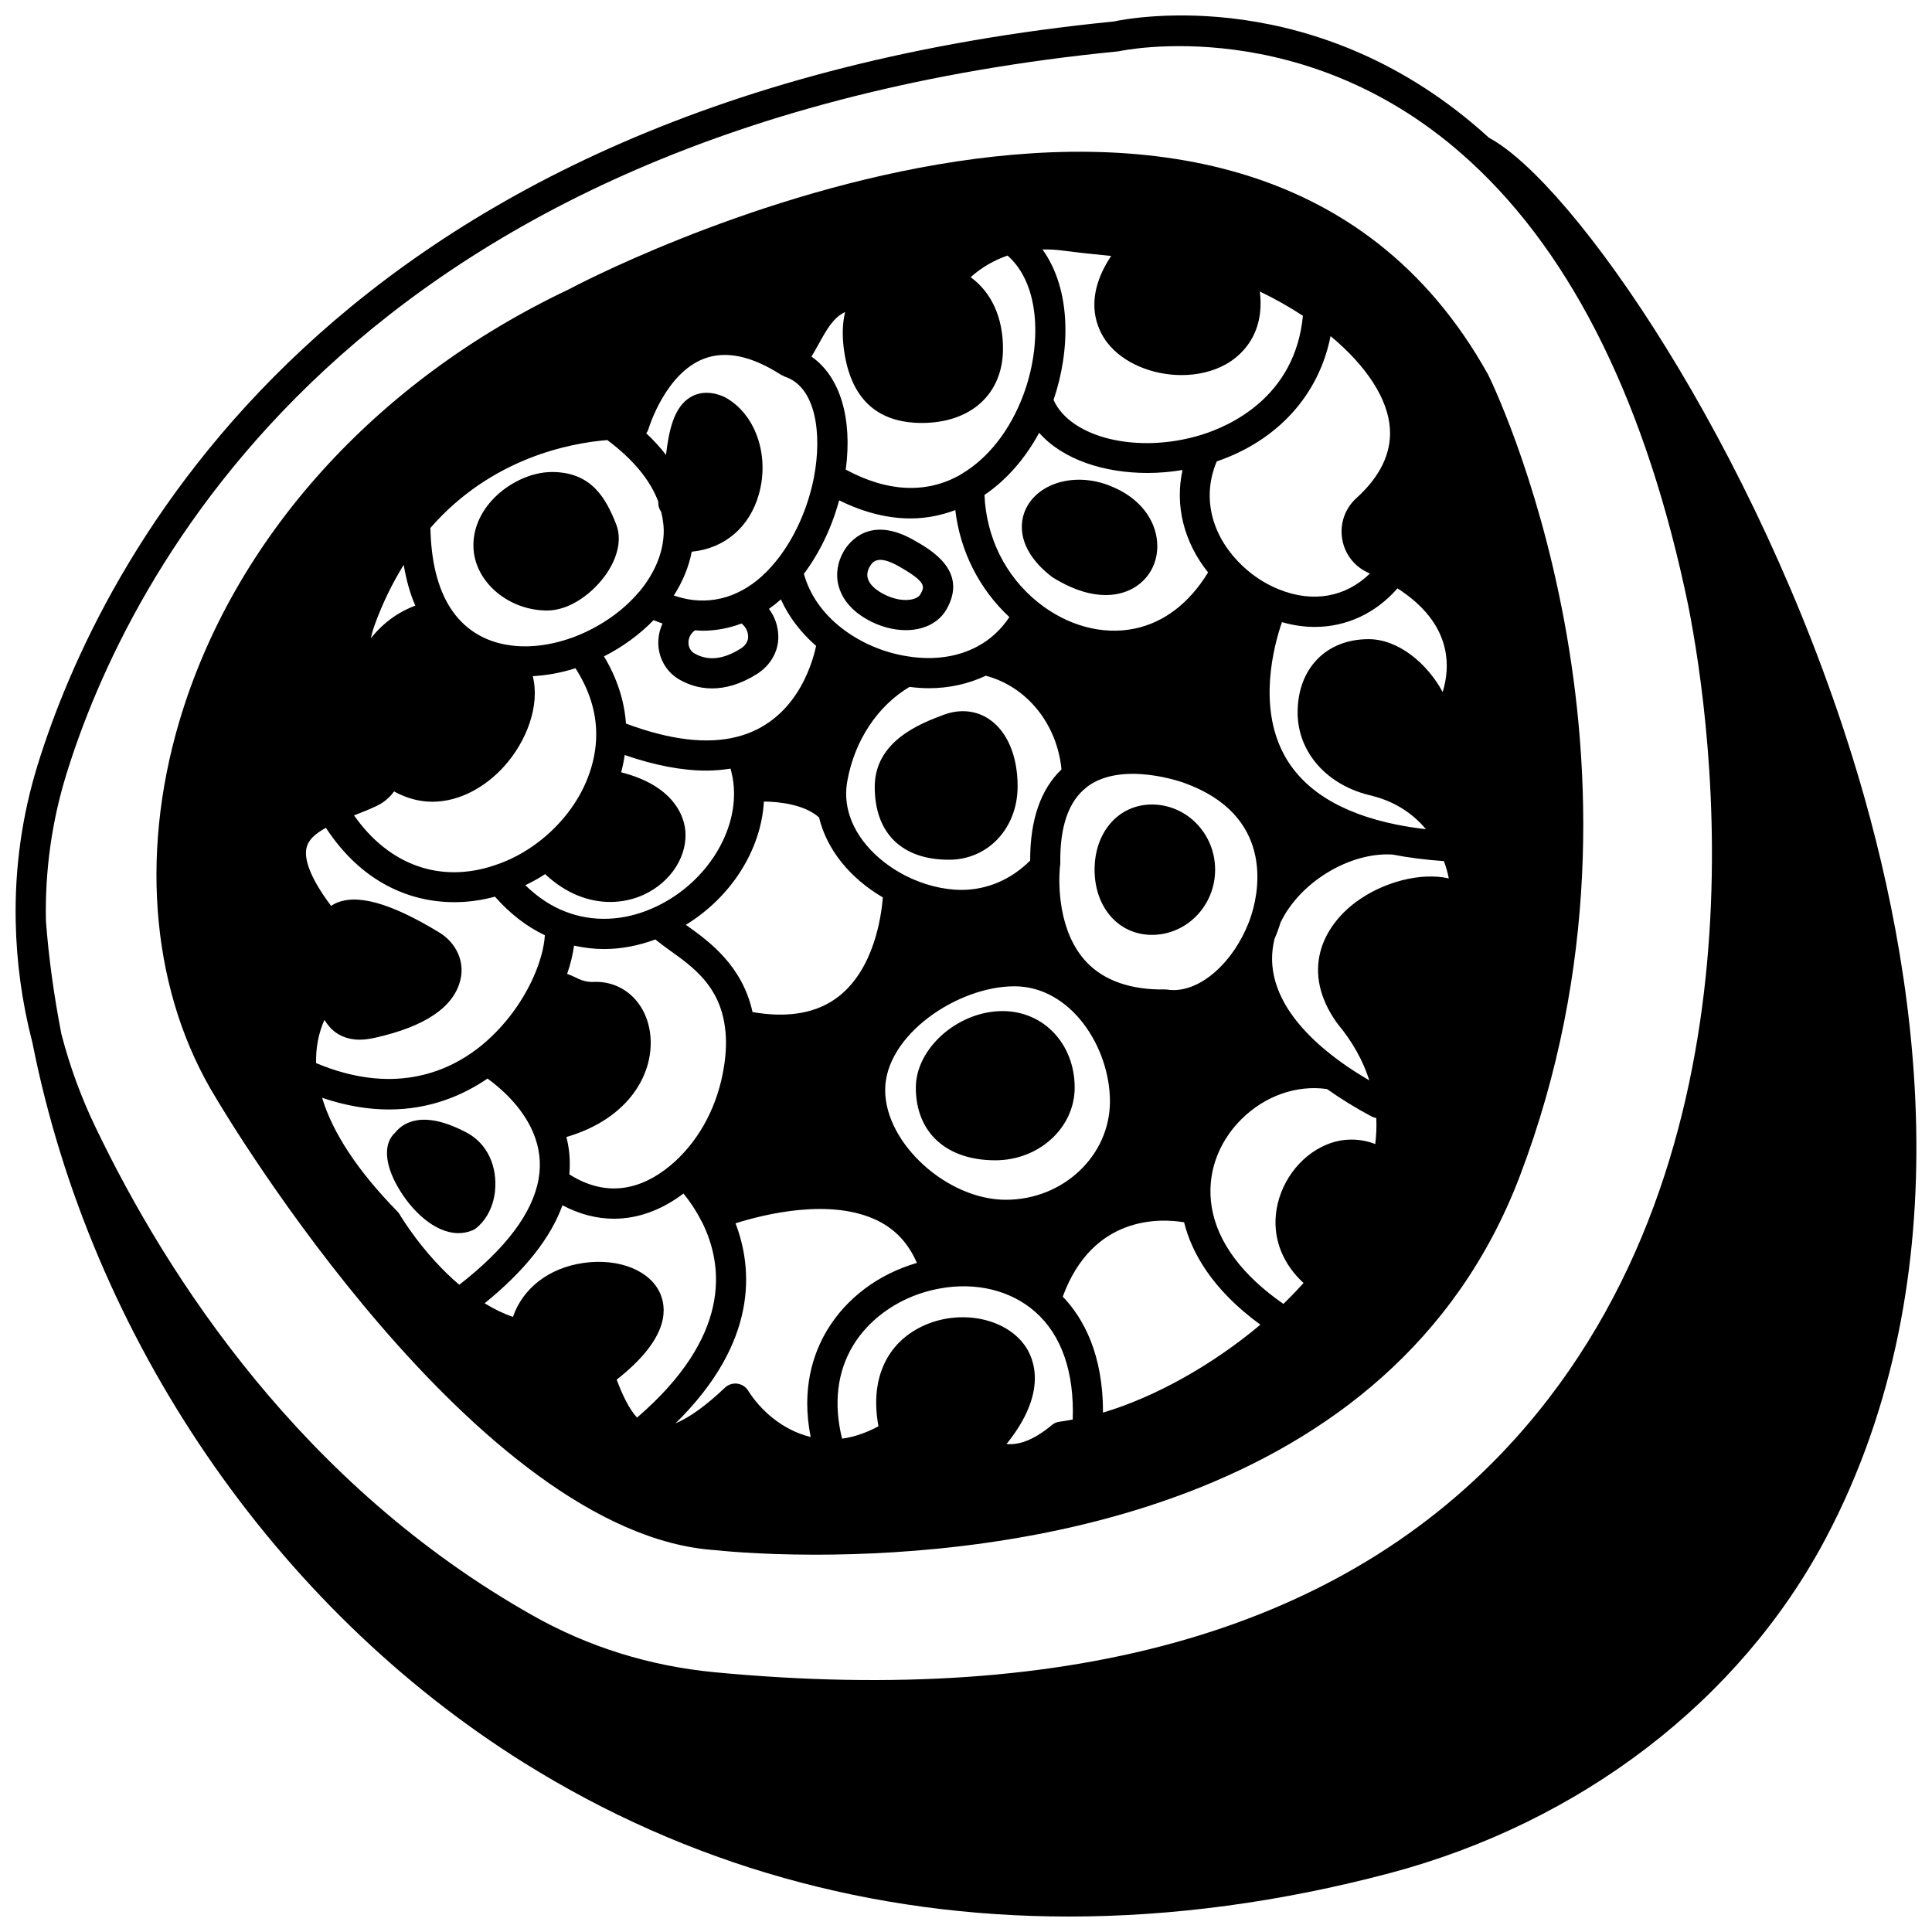
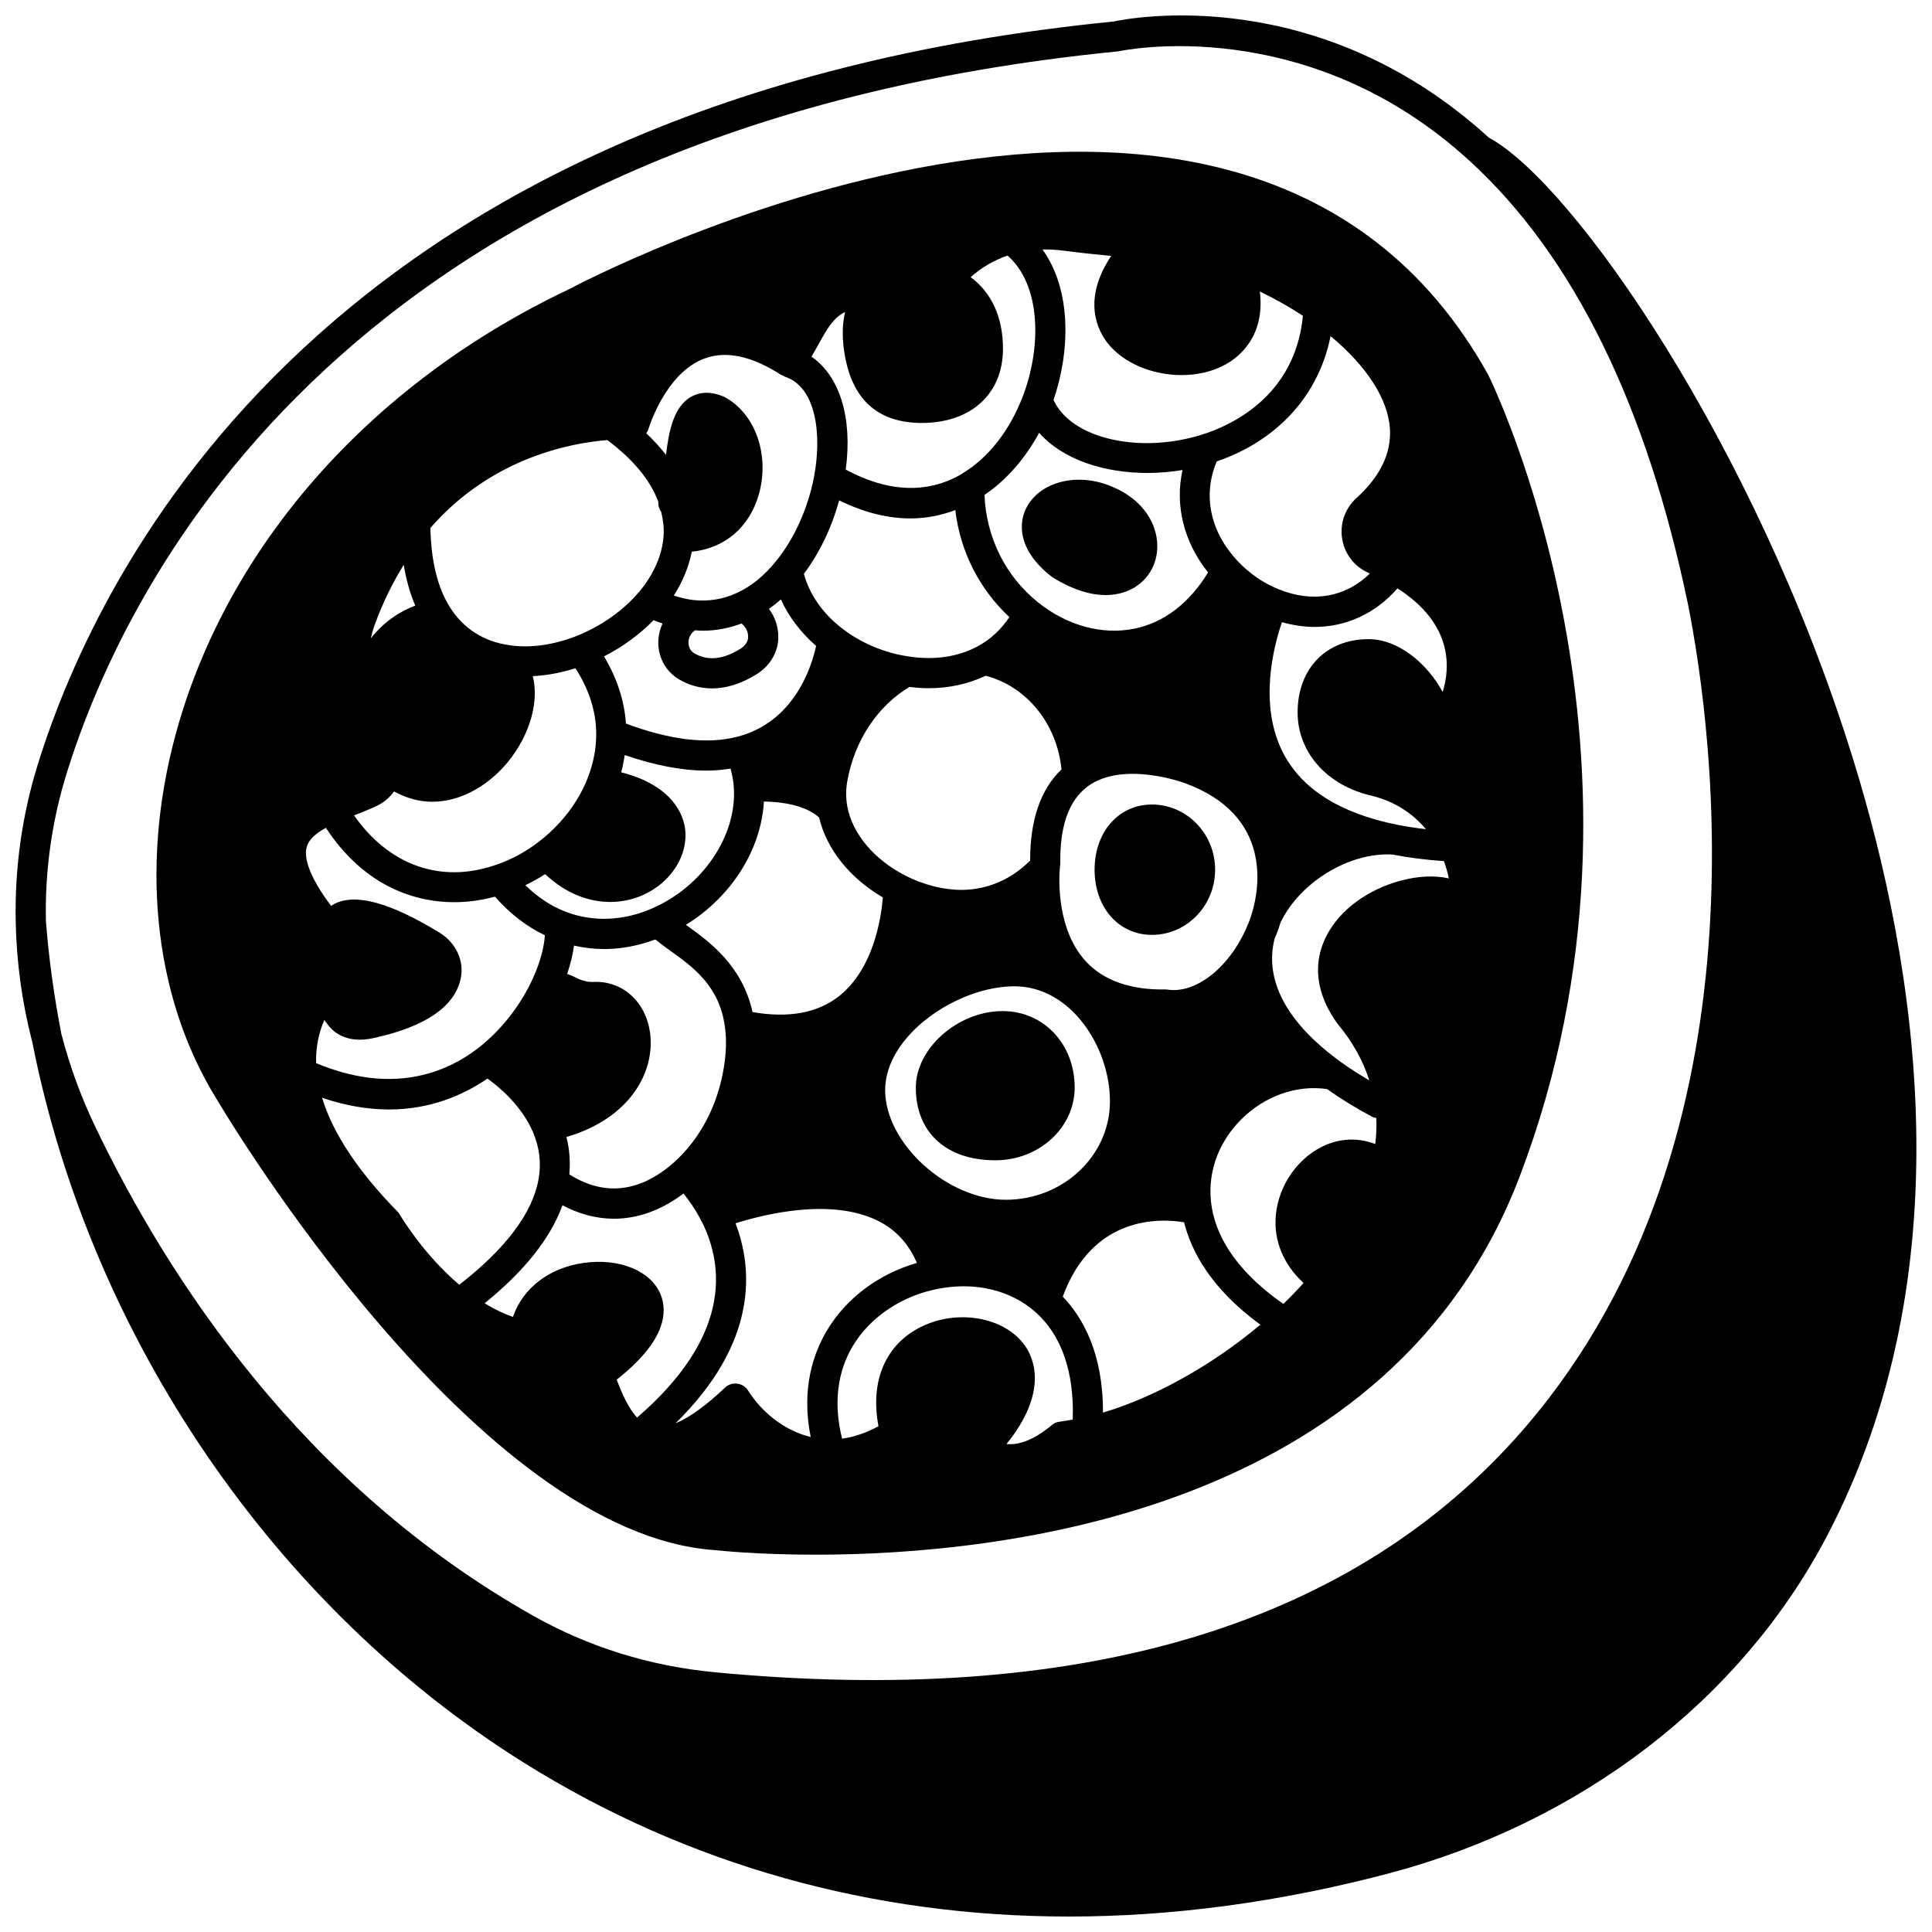
<svg xmlns="http://www.w3.org/2000/svg" width="800px" height="800px" version="1.1" viewBox="144 144 512 512">
  <defs>
    <clipPath id="a">
      <path d="m148.09 148.09h503.81v503.81h-503.81z" />
    </clipPath>
  </defs>
  <path d="m333.64 554.81c0.41 0.051 10.613 1.199 26.48 1.199 49.18 0 152.67-11.066 186.64-100.3 42.004-110.36-7.812-211.29-8.395-212.43-65.387-117.57-242.08-23.449-243.66-22.582-51.223 24.281-88.844 66.031-103.2 114.54-10.672 36.051-7.086 72.473 9.797 99.855 2.781 4.715 69.051 115.65 132.34 119.72zm103.8-320c4.269 5.5 12.055 8.594 19.684 8.59 4.148 0 8.262-0.914 11.73-2.852 3.547-1.98 10.461-7.457 9.016-19.297 3.984 1.918 7.824 4.082 11.414 6.434-2.055 21.574-19.418 29.258-27 31.578-16.789 5.141-34.559 0.793-39.086-9.285 4.434-12.926 4.816-29.117-2.934-39.871 1.715-0.023 3.473 0.047 5.289 0.289 4.488 0.586 8.879 1.047 12.922 1.43-7.762 11.629-3.547 19.742-1.035 22.984zm65.867 148.26c-8.793 6.535-14.727 18.383-5.004 32.023 0.023 0.031 0.059 0.039 0.082 0.07 0.039 0.055 0.059 0.121 0.105 0.172 3.941 4.731 6.727 9.75 8.395 14.977-2.707-1.598-5.285-3.219-7.543-4.871-14.301-10.332-20.367-21.637-17.555-32.699 0.609-1.375 1.129-2.793 1.555-4.238 5.094-10.688 18.309-18.742 29.707-18.039 4.16 0.82 8.656 1.387 13.605 1.742 0.539 1.488 0.992 3.012 1.293 4.578-7.504-1.699-17.535 0.996-24.641 6.285zm-195.88 126.55c12.938-10.164 13.555-17.828 11.645-22.559-2.539-6.273-10.938-9.723-20.422-8.371-9.23 1.309-16.125 6.754-18.715 14.305-2.488-0.855-4.992-2.074-7.504-3.613 10.586-8.574 17.488-17.277 20.625-25.969 4.473 2.363 9.066 3.562 13.648 3.562 6.297 0 12.559-2.246 18.426-6.672 1.391 1.695 3.188 4.188 4.773 7.34 0.031 0.062 0.082 0.113 0.121 0.172 5.988 12.004 7.551 30.547-17.199 51.863-2.203-2.398-3.902-6.102-5.398-10.059zm-59-155.88c3.43 1.871 6.844 2.731 10.129 2.731 7.512 0 14.316-4.184 18.934-9.258 6.102-6.707 9.66-16.27 7.699-24.027 3.695-0.191 7.492-0.883 11.316-2.094 3.566 5.555 5.481 11.375 5.496 17.375 0 0.023-0.012 0.043-0.012 0.066 0 0.027 0.016 0.051 0.016 0.078-0.004 3.875-0.773 7.777-2.285 11.621-2.512 6.453-7.184 12.496-13.156 17.012-3.539 2.68-7.359 4.707-11.395 6.039-14.449 4.926-28.117-0.02-37.344-13.195 0.051-0.02 0.109-0.043 0.16-0.062 2.051-0.805 4.062-1.594 5.848-2.453 1.883-0.891 3.445-2.223 4.594-3.832zm78.898-63.535c8.66-0.852 15.34-6.441 17.809-15.309 2.875-10.344-0.953-21.344-9.156-25.703-4.16-1.855-7.148-1.016-8.914 0.008-4.519 2.617-5.812 8.992-6.566 15.34-1.516-1.949-3.25-3.859-5.227-5.711 0.273-0.371 0.488-0.789 0.617-1.25 0.043-0.148 4.43-14.668 14.738-18.547 5.766-2.168 12.625-0.699 20.426 4.34 0.168 0.109 0.355 0.137 0.527 0.215 0.145 0.066 0.25 0.176 0.402 0.227 8.312 2.707 9.883 15.27 7.75 26.523-1.582 8.352-5.281 16.543-10.172 22.488-3.094 3.812-6.535 6.598-10.254 8.293-3.664 1.703-7.574 2.336-11.605 1.891-1.645-0.191-3.363-0.605-5.133-1.188 2.383-3.723 3.981-7.644 4.758-11.617zm40.375-53.223c1.812 12.676 8.738 19.102 20.59 19.102 13.07 0 21.512-7.719 21.512-19.672 0-8.34-3.082-14.953-8.574-18.957 2.91-2.613 6.207-4.484 9.785-5.727 8.918 7.828 8.977 24.176 4.16 36.992-3.492 9.328-9.312 16.75-16.391 20.906-0.035 0.02-0.055 0.059-0.094 0.082-8.961 5.211-19.496 4.731-30.555-1.262 1.836-13.738-1.586-24.738-9.082-29.934 0.676-1.129 1.309-2.25 1.918-3.359 2.231-4.031 3.91-7 7-8.465-0.734 3.008-0.824 6.445-0.27 10.293zm141.03 203.3c0.117 2.269 0 4.578-0.277 6.902-4.144-1.598-8.617-1.605-12.883 0.148-7.269 3-12.684 10.484-13.457 18.629-0.648 6.789 2.019 13.16 7.34 18.043-1.652 1.84-3.434 3.691-5.34 5.543-10.891-7.555-17.477-16.363-18.992-25.645-1.395-8.438 1.465-16.922 7.844-23.273 6.238-6.215 14.66-9.172 22.707-8.02 3.519 2.492 7.457 4.945 11.848 7.285 0.387 0.207 0.797 0.316 1.211 0.387zm-83.848 80.465c-0.781 0.082-1.52 0.398-2.121 0.902-5.109 4.25-8.984 5.316-12.023 5.035 11.121-13.789 7.266-22.73 4.836-26.133-5.266-7.398-17.434-9.684-27.109-5.098-9.762 4.625-13.941 14.43-11.66 26.523-3.219 1.734-6.445 2.848-9.645 3.281-2.281-9.148-1.332-17.605 2.871-24.605 4.652-7.758 13.242-13.43 22.98-15.18 9.613-1.777 18.863 0.477 25.336 6.184 6.992 6.152 10.367 16 9.938 28.531-1.129 0.191-2.211 0.434-3.402 0.559zm-130.78-75.43c16.934-4.941 23.457-17.281 22.195-27.391-1.066-8.508-7.394-14.098-15.145-13.703-1.301 0.066-2.832-0.289-4.281-1.027-0.836-0.438-1.719-0.801-2.574-1.102 0.914-2.621 1.496-5.125 1.832-7.496 2.602 0.582 5.258 0.91 7.945 0.91 4.539 0 9.133-0.883 13.605-2.539 1.168 0.949 2.414 1.883 3.762 2.848 6.223 4.441 13.27 9.48 14.676 20.406 0.445 3.106 0.355 6.644-0.266 10.523-1.578 9.988-6.199 18.898-13.02 25.098-6.348 5.769-16.219 10.812-27.953 3.379 0.293-3.328 0.07-6.637-0.777-9.906zm72.281-168.72c7.016 3.461 13.34 4.793 18.875 4.793 4.523 0 8.461-0.922 11.906-2.211 1.297 10.938 6.336 20.902 14.332 28.363-2.215 3.305-5.023 5.93-8.438 7.758-5.238 2.816-11.594 3.734-18.43 2.644-6.328-0.941-12.566-3.594-17.555-7.473-5.176-4.035-8.551-9.004-10.031-14.402 4.172-5.566 7.379-12.266 9.34-19.473zm2.168 81.121c-0.414-2.234-0.414-4.5 0.004-6.769 1.91-10.711 8.051-19.91 16.473-24.91 1.723 0.211 3.43 0.348 5.102 0.348 5.426 0 10.523-1.156 15.113-3.309 10.918 2.887 18.887 12.781 20.062 24.824-5.519 5.277-8.328 13.371-8.305 24.152-4.977 5.004-11.383 7.777-18.199 7.777-4.809 0-10.098-1.348-14.891-3.793-8.297-4.273-14.043-11.117-15.359-18.32zm63.395-5.062c0.113-0.09 0.227-0.184 0.328-0.285 9.406-6.809 25.367-0.961 25.582-0.879 23.625 8.52 19.758 28.32 18 34.215-0.02 0.062-0.039 0.129-0.059 0.195-0.387 1.359-0.879 2.699-1.469 3.977-0.051 0.113-0.098 0.227-0.137 0.34-4.688 10.406-13.395 17.172-20.785 16.039-0.195-0.027-0.391-0.043-0.586-0.043h-0.059c-9.008 0.16-16.176-2.316-20.844-7.273-7.672-8.156-7.344-21.051-7.074-24.684l0.125-1.195c0.016-0.148 0.02-0.297 0.02-0.445-0.121-9.59 2.215-16.312 6.957-19.961zm-19.109 52.723c14.914 0 25.309 16.078 25.309 30.508 0 14.375-12.379 26.066-27.586 26.066-15.543 0-31.984-14.941-31.984-29.066-0.004-14.551 19.16-27.508 34.262-27.508zm-66.395-48.965c4.488 0.047 10.965 0.914 14.621 4.231 2.031 8.438 8.055 15.98 16.902 21.188-0.43 5.301-2.402 18.793-11.523 26.086-5.68 4.547-13.43 5.961-23.012 4.293-2.719-12.305-11.402-18.648-17.352-22.895-0.113-0.078-0.211-0.152-0.32-0.227 12.027-7.379 19.945-19.836 20.684-32.676zm79.199 131.21c7.926-21.598 25.828-20.77 32.156-19.703 1.887 7.613 7.086 17.574 20.215 27.137-12.75 10.715-27.98 19.227-41.715 23.297 0.059-15.535-5.231-25.086-10.656-30.73zm18.984-177.02c-8.504 1.738-17.809-0.789-25.496-6.941-8.68-6.938-13.758-17.23-14.234-28.496 5.793-3.93 10.766-9.586 14.488-16.473 6.297 7.152 17.277 10.648 28.73 10.648 3.086 0 6.199-0.281 9.27-0.781-2.066 9.309 0.305 19.047 6.769 27.145-4.981 8.141-11.672 13.293-19.527 14.898zm-102.36 2.199c0.02 1.109-0.719 2.273-1.891 3.031-4.656 2.938-8.676 3.391-12.277 1.363-1.582-0.875-1.676-2.473-1.641-3.113 0.051-1.031 0.582-2.273 1.746-3.051 0.672 0.043 1.344 0.113 2.012 0.113 3.555 0 7.004-0.668 10.316-1.914 1.477 1.258 1.719 2.594 1.734 3.57zm-25.059-4.453c0.797 0.328 1.582 0.617 2.367 0.887-0.629 1.363-1.02 2.856-1.102 4.426-0.234 4.398 1.969 8.434 5.731 10.52 2.176 1.223 5.043 2.254 8.512 2.254 3.426 0 7.441-1.012 11.957-3.859 3.566-2.297 5.652-5.996 5.59-9.902-0.039-2.75-0.914-5.227-2.484-7.32 1.082-0.758 2.141-1.594 3.168-2.508 2.051 4.543 5.195 8.711 9.332 12.332-1.18 5.461-5.719 20.172-20.926 24.074-7.934 2.047-17.848 0.848-29.461-3.5-0.449-6.164-2.41-12.125-5.828-17.805 4.977-2.527 9.453-5.816 13.145-9.598zm-28.738 67.305c5.711 5.359 11.812 7.375 17.238 7.375 3.25 0 6.254-0.719 8.801-1.879 7.453-3.398 11.992-10.648 11.035-17.625-0.48-3.473-3.152-11.352-16.93-14.855 0.406-1.52 0.715-3.047 0.941-4.578 7.844 2.699 15.105 4.129 21.637 4.129 2.231 0 4.352-0.211 6.414-0.527 0.449 1.684 0.785 3.383 0.871 5.113 0.801 12.695-8.281 26.117-21.609 31.914-7.641 3.367-15.801 3.684-22.996 0.883-3.82-1.453-7.379-3.828-10.652-7.016 1.789-0.859 3.551-1.824 5.25-2.934zm-15.277 54.176c3.156 2.269 9.082 7.231 12.062 14.215 1.734 4.074 2.227 8.258 1.469 12.449-1.598 9.004-8.707 18.41-21.008 27.984-9.676-8.203-15.719-18.5-15.781-18.613-0.164-0.289-0.371-0.555-0.605-0.797-10.508-10.727-17.152-20.824-19.973-30.148 6.438 2.188 12.352 3.102 17.723 3.102 10.93 0 19.641-3.766 26.113-8.191zm65.73 38.359c7.734-2.438 25.332-6.797 37.699-0.688 4.777 2.359 8.156 6.086 10.367 11.188-10.137 2.934-18.66 9.273-23.809 17.852-3.574 5.953-6.922 15.441-4.34 28.277-7.539-1.824-13.367-7.168-16.578-12.293-0.637-1.016-1.699-1.695-2.887-1.844-1.18-0.145-2.391 0.238-3.254 1.066-5.059 4.797-9.418 7.922-13.098 9.453 21.988-21.582 20.492-41.043 15.898-53.012zm187.4-140.8c-4.074-7.539-11.699-14.004-19.652-14.004-11.238 0-18.789 7.809-18.789 19.43 0 10.609 7.867 19.398 19.605 22.047 0.031 0.012 0.062 0.016 0.102 0.027 0.059 0.012 0.113 0.035 0.176 0.047 0.016 0.004 0.027 0.016 0.043 0.02 5.723 1.457 10.523 4.512 14.078 8.789-2.719-0.316-5.285-0.711-7.668-1.191-15.102-3.035-25.262-9.453-30.199-19.074-6.488-12.645-2.559-27.957-0.293-34.602 2.93 0.828 5.84 1.262 8.684 1.262 8.348 0 16.086-3.535 21.938-10.215 6.887 4.414 11.098 9.723 12.523 15.824 0.992 4.242 0.504 8.219-0.547 11.641zm-22.859-51.391c-3.023 2.742-4.434 6.777-3.777 10.805 0.652 4.012 3.258 7.379 6.988 9.016 0.129 0.055 0.238 0.117 0.363 0.168-6.394 6.262-15.125 7.875-24.191 4.168-4.047-1.621-7.82-4.227-10.918-7.539-7.277-7.762-9.23-17.496-5.477-26.332 16.199-5.57 27.062-17.617 30.164-33.211 9.551 7.934 15.223 16.652 15.727 24.535 0.406 6.496-2.578 12.68-8.879 18.391zm-198.52-15.375c6.848 5.117 11.391 10.609 13.527 16.367-0.09 0.961 0.203 1.895 0.758 2.676 0.516 2.137 0.785 4.246 0.621 6.406-0.348 5.039-2.609 10.172-6.523 14.852-0.027 0.031-0.066 0.043-0.098 0.074-4.137 4.883-10.012 8.996-16.508 11.574-6.164 2.398-12.301 3.234-17.781 2.406-6.719-0.957-12.129-4.406-15.656-9.98-3.328-5.238-5.043-12.359-5.223-21.086 16.168-18.578 37.133-22.516 46.883-23.289zm-50.883 43.875c-3.469 1.281-7.957 3.805-11.801 8.691 0.273-1.18 0.59-2.359 1.02-3.531 2.09-5.797 4.707-11.098 7.707-15.973 0.668 3.945 1.66 7.586 3.074 10.812zm-23.691 58.883c9.465 14.461 22.242 19.707 34.051 19.707 3.731 0 7.348-0.539 10.746-1.465 3.969 4.508 8.402 7.934 13.23 10.227-0.191 3.188-1.262 7.203-3.106 11.281-3.289 7.281-8.488 13.914-14.629 18.668-8.516 6.559-22.785 12.367-42.887 3.938-0.109-4.062 0.629-7.887 2.195-11.449 0.852 1.336 1.82 2.5 3.023 3.344 2.117 1.484 4.387 1.898 6.336 1.898 1.738 0 3.231-0.332 4.141-0.535 13.27-2.969 20.867-8.16 22.562-15.398 1.145-4.738-1.113-9.746-5.598-12.469-13.055-7.949-22.129-10.434-27.75-7.617-0.344 0.172-0.633 0.371-0.926 0.57-6.297-8.383-7.098-13.004-6.516-15.43 0.449-1.926 2.043-3.578 5.125-5.269z" />
-   <path d="m288.98 305.79c6.289 0 12.461-4.93 15.785-9.82 3.082-4.535 4.008-9.289 2.523-13.039v-0.008c-2.664-6.695-6.394-13.836-17.031-13.836-5.5 0-11.738 2.938-15.883 7.492-3.562 3.906-5.281 8.637-4.852 13.305 0.805 8.77 9.527 15.906 19.457 15.906z" />
-   <path d="m249.33 458.39c3.66 6.481 9.898 12.402 16.16 12.402 1.242 0 2.488-0.23 3.711-0.738 0.246-0.102 0.477-0.227 0.699-0.375 0.453-0.305 4.457-3.168 5.262-9.801 0.75-6.832-2.086-12.844-7.414-15.676-11.398-6.082-16.727-2.879-19.02-0.059-3.09 2.809-2.887 8.066 0.602 14.246z" />
  <path d="m439.04 273.12c-8.734-3.945-18.691-1.848-22.672 4.781-2.781 4.629-2.578 12.035 6.348 18.934 0.113 0.09 0.23 0.168 0.352 0.242 5.684 3.5 10.328 4.621 13.945 4.621 3.5 0 6.047-1.051 7.648-2.027 4.113-2.5 6.359-6.969 5.996-11.949-0.449-6.246-4.824-11.719-11.617-14.602z" />
-   <path d="m373.85 308.19c3.254 1.84 6.856 2.809 10.203 2.809 1.438 0 2.84-0.18 4.137-0.547 3.012-0.848 5.328-2.598 6.707-5.07 5.656-10.117-4.133-15.648-8.84-18.309-11.578-6.547-17.004 0.574-18.406 2.93-1.738 2.941-2.234 6.254-1.402 9.328 0.676 2.484 2.539 6.035 7.602 8.859zm0.684-14.105c0.383-0.648 1.023-1.715 2.754-1.715 1.098 0 2.641 0.43 4.832 1.668 7.57 4.273 6.902 5.465 5.793 7.441 0 0 0 0.004-0.004 0.008-0.398 0.719-1.25 1.086-1.891 1.266-2.285 0.645-5.434 0.059-8.258-1.531-2.094-1.172-3.41-2.547-3.793-3.973-0.27-1.004-0.078-2.074 0.566-3.164z" />
-   <path d="m395.49 371.84c10.371 0 18.191-8.371 18.191-19.473 0-7.961-2.699-14.402-7.402-17.672-3.5-2.434-7.82-2.887-12.195-1.266-5.93 2.219-18.27 6.84-18.27 19.098 0.004 12.273 7.172 19.312 19.676 19.312z" />
  <path d="m449.27 391.75c9.238 0 16.75-7.75 16.75-17.273 0-9.523-7.512-17.273-16.75-17.273-8.805 0-15.195 7.266-15.195 17.273 0 10.008 6.387 17.273 15.195 17.273z" />
  <path d="m407.77 451.49c11.594 0 21.031-8.648 21.031-19.27 0-11.555-8.215-20.27-19.109-20.27-11.82 0-22.988 9.852-22.988 20.27-0.008 11.883 8.066 19.27 21.066 19.27z" />
  <g clip-path="url(#a)">
    <path d="m634.9 344.57c-25.688-82.633-74.051-152.12-96.324-164.08-45.211-41.223-94.938-31.758-99.457-30.789-208.73 20.707-268.94 144.66-285.14 197.01-4.148 13.395-6.106 27.363-5.816 41.52 0.207 10.68 1.66 21.336 4.32 31.668 0.012 0.039 0.023 0.078 0.035 0.125 0.039 0.152 0.062 0.34 0.109 0.469 15.496 78.094 64.145 149.34 130.2 190.64 43.297 27.074 92.238 40.77 144.43 40.77 27.535 0 55.973-3.812 84.965-11.48 50.695-13.453 92.805-45.742 115.54-88.594 37.281-70.352 24.465-151.54 7.144-207.26zm-194.76-186.93c0.164-0.016 0.332-0.043 0.492-0.078 0.496-0.109 49.742-10.648 93.086 29.312 27.309 25.07 46.715 64.625 57.672 117.54 6.477 32.758 22.289 145.51-46.109 221.14-45.188 49.957-116.46 70.684-211.9 61.609-17.258-1.652-33.484-6.715-48.23-15.055-60.953-34.383-96.629-89.316-115.83-129.36-3.75-7.773-6.769-15.988-8.969-24.418-0.02-0.07-0.039-0.141-0.062-0.207-0.004-0.02-0.008-0.039-0.016-0.055-2-10.297-3.383-20.41-4.109-30.066-0.266-13.277 1.566-26.371 5.457-38.922 15.734-50.852 74.375-171.28 278.52-191.45z" />
  </g>
</svg>